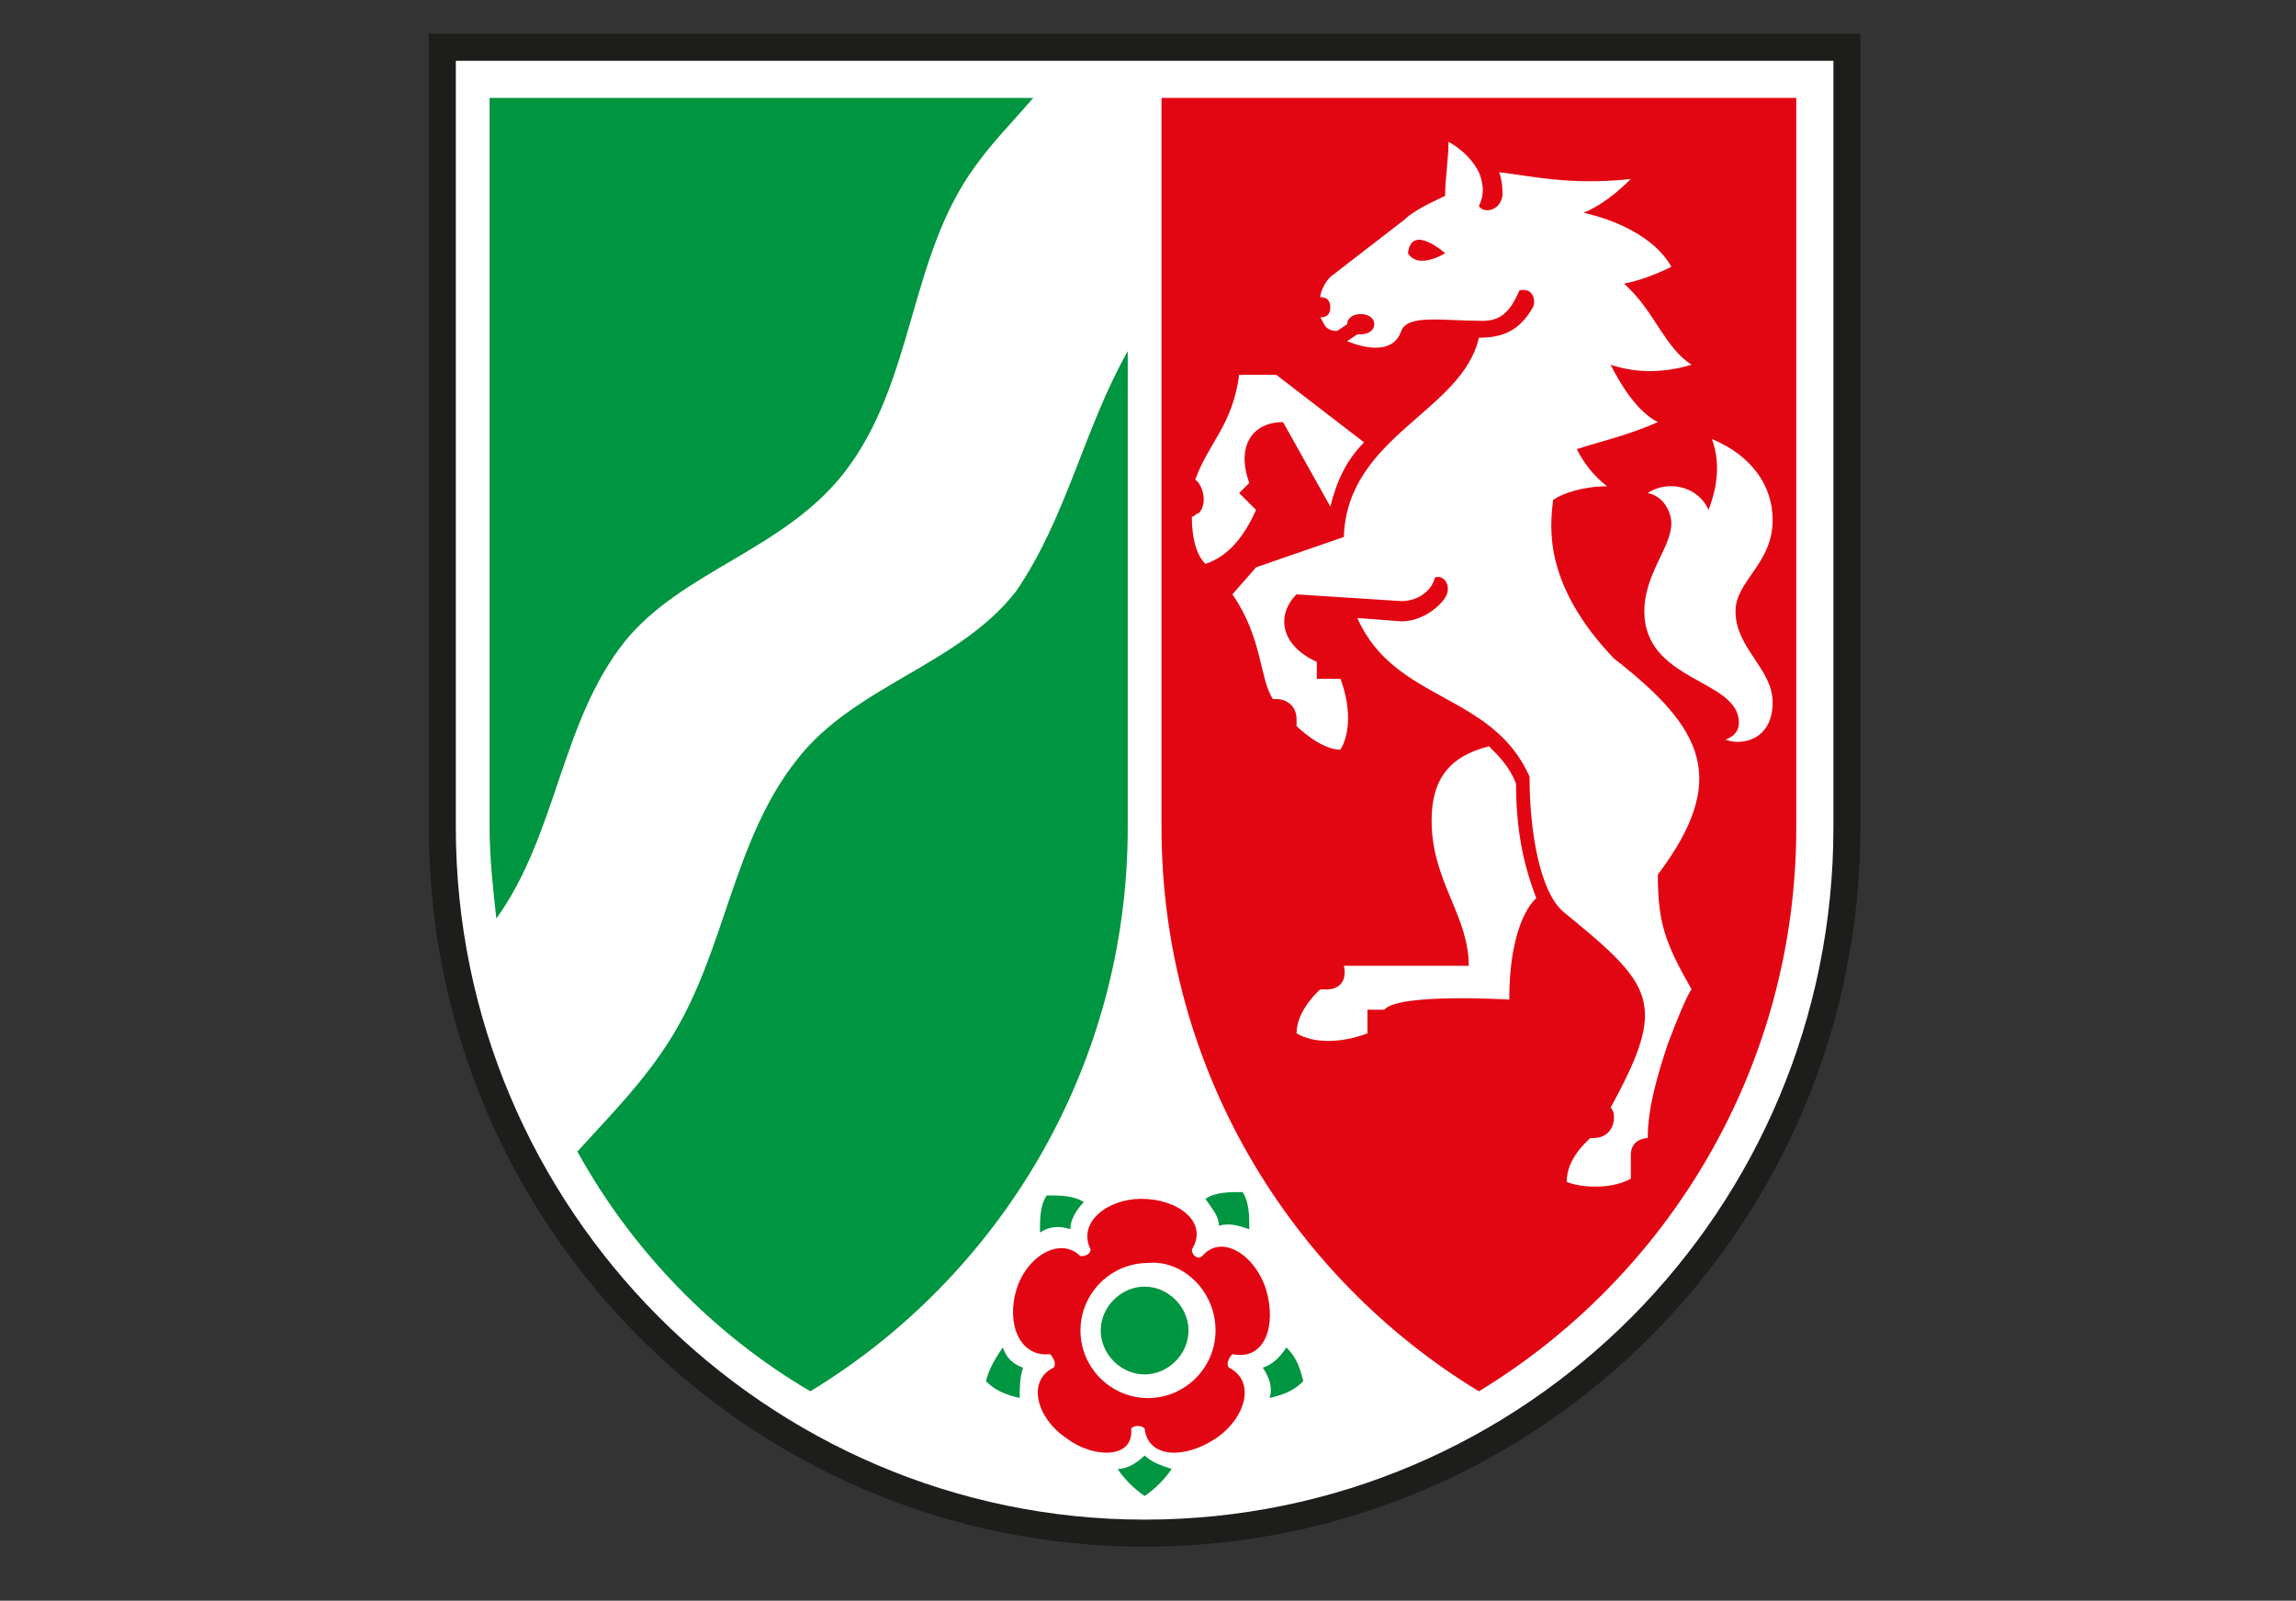
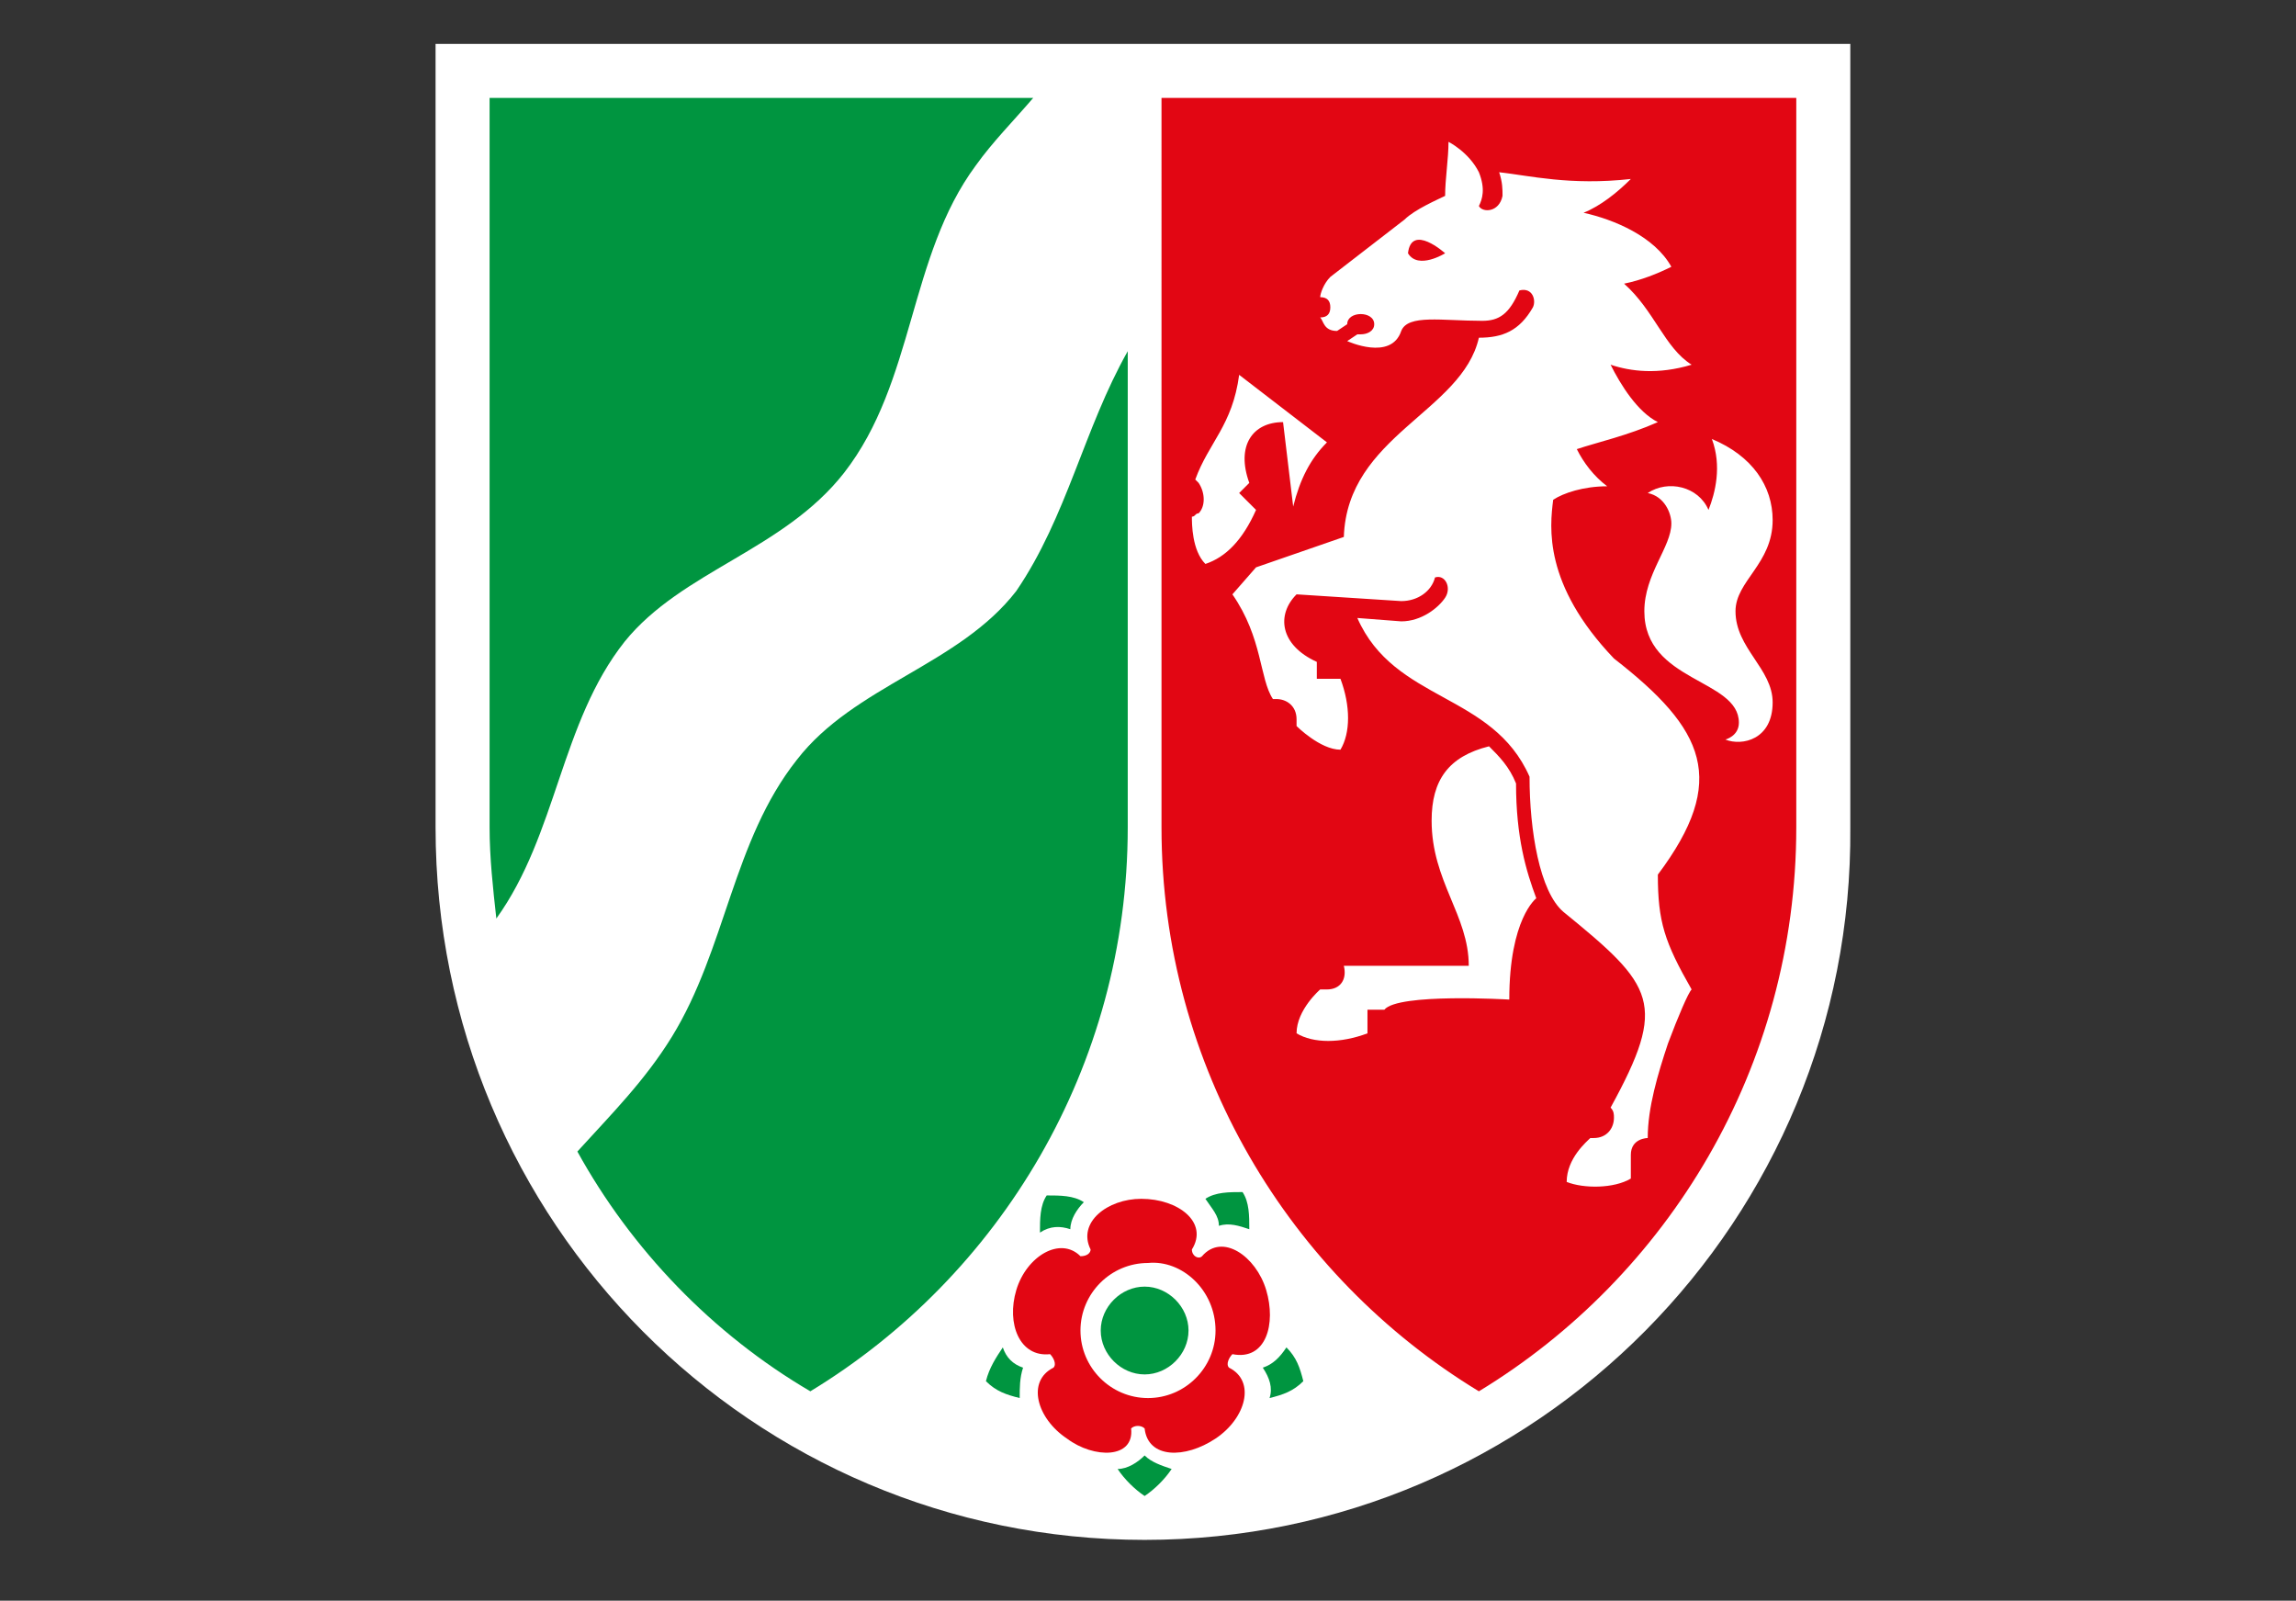
<svg xmlns="http://www.w3.org/2000/svg" version="1.1" id="Ebene_1" x="0px" y="0px" viewBox="0 0 68 47.4" style="enable-background:new 0 0 68 47.4;" xml:space="preserve">
  <rect x="0" y="0" width="68" height="47.4" fill="#333333" stroke="none" />
  <style type="text/css">
	.st0{fill-rule:evenodd;clip-rule:evenodd;fill:#FFFFFF;}
	.st1{fill-rule:evenodd;clip-rule:evenodd;fill:#1D1D1B;}
	.st2{fill:#009540;}
	.st3{fill-rule:evenodd;clip-rule:evenodd;fill:#E20613;}
</style>
  <g>
    <path class="st0" d="M33.9,45.6c-11.6,0-21-9.4-21-21.1V1.3h41.9v23.2C54.9,36.1,45.5,45.6,33.9,45.6" />
-     <path class="st1" d="M54.3,24.5c0,11.3-9.1,20.5-20.4,20.5c-11.2,0-20.4-9.2-20.4-20.5V1.8h40.8V24.5z M55.1,1v23.5   c0,11.8-9.5,21.3-21.2,21.3s-21.2-9.5-21.2-21.3V1H55.1z" />
    <path class="st2" d="M33.4,10.4v14.1c0,7.1-3.8,13.3-9.4,16.7c-2.9-1.7-5.3-4.2-6.9-7.1c1-1.1,2-2.1,2.8-3.4   c1.6-2.6,1.8-5.8,3.7-8.2c1.7-2.2,4.8-2.8,6.5-5C31.6,15.3,32.1,12.7,33.4,10.4 M14.6,2.9h16c-0.6,0.7-1.2,1.3-1.7,2   c-2,2.7-1.8,6.4-3.9,9.1c-1.8,2.3-4.8,2.9-6.5,5c-1.9,2.4-2,5.7-3.8,8.2c-0.1-0.9-0.2-1.8-0.2-2.7V2.9H14.6z M33.9,40.7   c-0.7,0-1.3-0.6-1.3-1.3s0.6-1.3,1.3-1.3s1.3,0.6,1.3,1.3C35.2,40.1,34.6,40.7,33.9,40.7 M38.1,39.9c0.3,0.3,0.4,0.6,0.5,1   c-0.3,0.3-0.6,0.4-1,0.5c0.1-0.3,0-0.6-0.2-0.9C37.7,40.4,37.9,40.2,38.1,39.9 M35.7,35.5c0.3-0.2,0.7-0.2,1.1-0.2   C37,35.6,37,36,37,36.4c-0.3-0.1-0.6-0.2-0.9-0.1C36.1,36,35.9,35.8,35.7,35.5 M30.8,36.5c0-0.4,0-0.8,0.2-1.1c0.4,0,0.8,0,1.1,0.2   c-0.2,0.2-0.4,0.5-0.4,0.8C31.4,36.3,31.1,36.3,30.8,36.5 M30.2,41.4c-0.4-0.1-0.7-0.2-1-0.5c0.1-0.4,0.3-0.7,0.5-1   c0.1,0.3,0.3,0.5,0.6,0.6C30.2,40.8,30.2,41.1,30.2,41.4 M34.7,43.5c-0.2,0.3-0.5,0.6-0.8,0.8c-0.3-0.2-0.6-0.5-0.8-0.8   c0.3,0,0.6-0.2,0.8-0.4C34.1,43.3,34.4,43.4,34.7,43.5" />
-     <path class="st3" d="M36,39.4c0,1.1-0.9,2-2,2c-1.1,0-2-0.9-2-2s0.9-2,2-2C35,37.3,36,38.2,36,39.4 M31.6,42.6   c-0.9-0.6-1.2-1.7-0.4-2.1c0.1-0.1,0-0.3-0.1-0.4c-0.9,0.1-1.3-0.9-1-1.9s1.3-1.6,1.9-1c0.2,0,0.3-0.1,0.3-0.2   c-0.4-0.8,0.5-1.5,1.5-1.5c1.1,0,2,0.7,1.5,1.5c0,0.2,0.2,0.3,0.3,0.2c0.6-0.7,1.6,0,1.9,1s0,2.1-1,1.9c-0.1,0.1-0.2,0.3-0.1,0.4   c0.8,0.4,0.5,1.5-0.4,2.1c-0.9,0.6-2,0.6-2.1-0.3c-0.1-0.1-0.3-0.1-0.4,0C33.6,43.2,32.4,43.2,31.6,42.6 M39.8,28.6h3.7   c0-1.5-1.1-2.5-1.1-4.3c0-1.2,0.5-1.9,1.7-2.2c0.3,0.3,0.6,0.6,0.8,1.1c0,1.6,0.3,2.6,0.6,3.4c0,0-0.8,0.6-0.8,3   c0,0-3.3-0.2-3.7,0.3h-0.5v0.7c-0.8,0.3-1.6,0.3-2.1,0c0-0.7,0.7-1.3,0.7-1.3c0.1,0,0.1,0,0.2,0C39.7,29.3,39.9,29,39.8,28.6   C39.8,28.7,39.8,28.6,39.8,28.6 M35.7,16.7c-0.4-0.4-0.4-1.2-0.4-1.4c0.1,0,0.1-0.1,0.2-0.1c0.2-0.2,0.2-0.6,0-0.9l-0.1-0.1   c0.4-1.1,1.1-1.6,1.3-3.1h1.1l2.6,2c-0.5,0.5-0.8,1.1-1,1.9L38,12.5c-0.9,0-1.4,0.7-1,1.8l-0.3,0.3l0.5,0.5   C36.8,16,36.3,16.5,35.7,16.7 M46.4,35c0-0.7,0.6-1.2,0.7-1.3h0.1c0.4,0,0.6-0.3,0.6-0.6c0-0.1,0-0.2-0.1-0.3   c1.7-3.1,1.3-3.6-1.4-5.8c-0.7-0.6-1-2.4-1-4c-1.1-2.5-4-2.2-5.1-4.7l1.3,0.1c0.6,0,1.1-0.4,1.3-0.7c0.2-0.3,0-0.7-0.3-0.6   c-0.1,0.4-0.5,0.7-1,0.7l-3.1-0.2c-0.6,0.6-0.5,1.5,0.6,2v0.5h0.7c0.3,0.8,0.3,1.6,0,2.1c-0.6,0-1.3-0.7-1.3-0.7c0-0.1,0-0.1,0-0.2   c0-0.4-0.3-0.6-0.6-0.6h-0.1c-0.4-0.6-0.3-1.8-1.2-3.1l0.7-0.8l2.6-0.9c0.1-3,3.5-3.7,4-5.9c0.7,0,1.2-0.2,1.6-0.9   c0.1-0.2,0-0.6-0.4-0.5c-0.3,0.7-0.6,0.9-1.1,0.9c-1.2,0-2.2-0.2-2.4,0.3c-0.3,0.9-1.6,0.3-1.6,0.3l0.3-0.2h0.1   c0.2,0,0.4-0.1,0.4-0.3s-0.2-0.3-0.4-0.3c-0.2,0-0.4,0.1-0.4,0.3l0,0l-0.3,0.2c-0.4,0-0.4-0.3-0.5-0.4c0.2,0,0.3-0.1,0.3-0.3   s-0.1-0.3-0.3-0.3c0-0.1,0.1-0.4,0.3-0.6l2.2-1.7c0.3-0.3,1-0.6,1.2-0.7c0-0.5,0.1-1.1,0.1-1.6c0,0,0.6,0.3,0.9,0.9   c0.2,0.5,0.1,0.8,0,1c0.1,0.2,0.6,0.2,0.7-0.3c0-0.2,0-0.4-0.1-0.7c0.9,0.1,2.1,0.4,3.9,0.2c-0.4,0.4-0.9,0.8-1.4,1   C47.8,6.5,49,7,49.5,7.9c-0.4,0.2-0.9,0.4-1.4,0.5c0.9,0.8,1.2,1.9,2,2.4c-1,0.3-1.8,0.2-2.4,0c0.3,0.6,0.8,1.4,1.4,1.7   c-0.9,0.4-1.8,0.6-2.4,0.8c0.2,0.4,0.5,0.8,0.9,1.1c-0.7,0-1.3,0.2-1.6,0.4c-0.1,0.8-0.3,2.5,1.8,4.7c2.7,2.1,3.4,3.6,1.3,6.4   c0,1.4,0.2,2,1,3.4c-0.1,0.1-0.4,0.8-0.7,1.6c-0.3,0.9-0.6,1.9-0.6,2.8c0,0-0.5,0-0.5,0.5v0.7C47.8,35.2,46.9,35.2,46.4,35    M41.7,7.5c0.3,0.5,1.1,0,1.1,0S41.8,6.6,41.7,7.5 M52.5,15.4c0,1.3-1.1,1.8-1.1,2.7c0,1.1,1.1,1.7,1.1,2.7c0,1.1-0.9,1.3-1.4,1.1   c0,0,0.4-0.1,0.4-0.5c0-1.3-2.8-1.2-2.8-3.3c0-1.1,0.8-1.9,0.8-2.6c0-0.3-0.2-0.8-0.7-0.9c0.6-0.4,1.5-0.2,1.8,0.5   c0.2-0.5,0.4-1.3,0.1-2.1C51.9,13.5,52.5,14.4,52.5,15.4L52.5,15.4z M34.4,2.9h18.8v21.6c0,7.1-3.8,13.3-9.4,16.7   c-5.6-3.4-9.4-9.6-9.4-16.7C34.4,24.5,34.4,2.9,34.4,2.9z" />
+     <path class="st3" d="M36,39.4c0,1.1-0.9,2-2,2c-1.1,0-2-0.9-2-2s0.9-2,2-2C35,37.3,36,38.2,36,39.4 M31.6,42.6   c-0.9-0.6-1.2-1.7-0.4-2.1c0.1-0.1,0-0.3-0.1-0.4c-0.9,0.1-1.3-0.9-1-1.9s1.3-1.6,1.9-1c0.2,0,0.3-0.1,0.3-0.2   c-0.4-0.8,0.5-1.5,1.5-1.5c1.1,0,2,0.7,1.5,1.5c0,0.2,0.2,0.3,0.3,0.2c0.6-0.7,1.6,0,1.9,1s0,2.1-1,1.9c-0.1,0.1-0.2,0.3-0.1,0.4   c0.8,0.4,0.5,1.5-0.4,2.1c-0.9,0.6-2,0.6-2.1-0.3c-0.1-0.1-0.3-0.1-0.4,0C33.6,43.2,32.4,43.2,31.6,42.6 M39.8,28.6h3.7   c0-1.5-1.1-2.5-1.1-4.3c0-1.2,0.5-1.9,1.7-2.2c0.3,0.3,0.6,0.6,0.8,1.1c0,1.6,0.3,2.6,0.6,3.4c0,0-0.8,0.6-0.8,3   c0,0-3.3-0.2-3.7,0.3h-0.5v0.7c-0.8,0.3-1.6,0.3-2.1,0c0-0.7,0.7-1.3,0.7-1.3c0.1,0,0.1,0,0.2,0C39.7,29.3,39.9,29,39.8,28.6   C39.8,28.7,39.8,28.6,39.8,28.6 M35.7,16.7c-0.4-0.4-0.4-1.2-0.4-1.4c0.1,0,0.1-0.1,0.2-0.1c0.2-0.2,0.2-0.6,0-0.9l-0.1-0.1   c0.4-1.1,1.1-1.6,1.3-3.1l2.6,2c-0.5,0.5-0.8,1.1-1,1.9L38,12.5c-0.9,0-1.4,0.7-1,1.8l-0.3,0.3l0.5,0.5   C36.8,16,36.3,16.5,35.7,16.7 M46.4,35c0-0.7,0.6-1.2,0.7-1.3h0.1c0.4,0,0.6-0.3,0.6-0.6c0-0.1,0-0.2-0.1-0.3   c1.7-3.1,1.3-3.6-1.4-5.8c-0.7-0.6-1-2.4-1-4c-1.1-2.5-4-2.2-5.1-4.7l1.3,0.1c0.6,0,1.1-0.4,1.3-0.7c0.2-0.3,0-0.7-0.3-0.6   c-0.1,0.4-0.5,0.7-1,0.7l-3.1-0.2c-0.6,0.6-0.5,1.5,0.6,2v0.5h0.7c0.3,0.8,0.3,1.6,0,2.1c-0.6,0-1.3-0.7-1.3-0.7c0-0.1,0-0.1,0-0.2   c0-0.4-0.3-0.6-0.6-0.6h-0.1c-0.4-0.6-0.3-1.8-1.2-3.1l0.7-0.8l2.6-0.9c0.1-3,3.5-3.7,4-5.9c0.7,0,1.2-0.2,1.6-0.9   c0.1-0.2,0-0.6-0.4-0.5c-0.3,0.7-0.6,0.9-1.1,0.9c-1.2,0-2.2-0.2-2.4,0.3c-0.3,0.9-1.6,0.3-1.6,0.3l0.3-0.2h0.1   c0.2,0,0.4-0.1,0.4-0.3s-0.2-0.3-0.4-0.3c-0.2,0-0.4,0.1-0.4,0.3l0,0l-0.3,0.2c-0.4,0-0.4-0.3-0.5-0.4c0.2,0,0.3-0.1,0.3-0.3   s-0.1-0.3-0.3-0.3c0-0.1,0.1-0.4,0.3-0.6l2.2-1.7c0.3-0.3,1-0.6,1.2-0.7c0-0.5,0.1-1.1,0.1-1.6c0,0,0.6,0.3,0.9,0.9   c0.2,0.5,0.1,0.8,0,1c0.1,0.2,0.6,0.2,0.7-0.3c0-0.2,0-0.4-0.1-0.7c0.9,0.1,2.1,0.4,3.9,0.2c-0.4,0.4-0.9,0.8-1.4,1   C47.8,6.5,49,7,49.5,7.9c-0.4,0.2-0.9,0.4-1.4,0.5c0.9,0.8,1.2,1.9,2,2.4c-1,0.3-1.8,0.2-2.4,0c0.3,0.6,0.8,1.4,1.4,1.7   c-0.9,0.4-1.8,0.6-2.4,0.8c0.2,0.4,0.5,0.8,0.9,1.1c-0.7,0-1.3,0.2-1.6,0.4c-0.1,0.8-0.3,2.5,1.8,4.7c2.7,2.1,3.4,3.6,1.3,6.4   c0,1.4,0.2,2,1,3.4c-0.1,0.1-0.4,0.8-0.7,1.6c-0.3,0.9-0.6,1.9-0.6,2.8c0,0-0.5,0-0.5,0.5v0.7C47.8,35.2,46.9,35.2,46.4,35    M41.7,7.5c0.3,0.5,1.1,0,1.1,0S41.8,6.6,41.7,7.5 M52.5,15.4c0,1.3-1.1,1.8-1.1,2.7c0,1.1,1.1,1.7,1.1,2.7c0,1.1-0.9,1.3-1.4,1.1   c0,0,0.4-0.1,0.4-0.5c0-1.3-2.8-1.2-2.8-3.3c0-1.1,0.8-1.9,0.8-2.6c0-0.3-0.2-0.8-0.7-0.9c0.6-0.4,1.5-0.2,1.8,0.5   c0.2-0.5,0.4-1.3,0.1-2.1C51.9,13.5,52.5,14.4,52.5,15.4L52.5,15.4z M34.4,2.9h18.8v21.6c0,7.1-3.8,13.3-9.4,16.7   c-5.6-3.4-9.4-9.6-9.4-16.7C34.4,24.5,34.4,2.9,34.4,2.9z" />
  </g>
</svg>